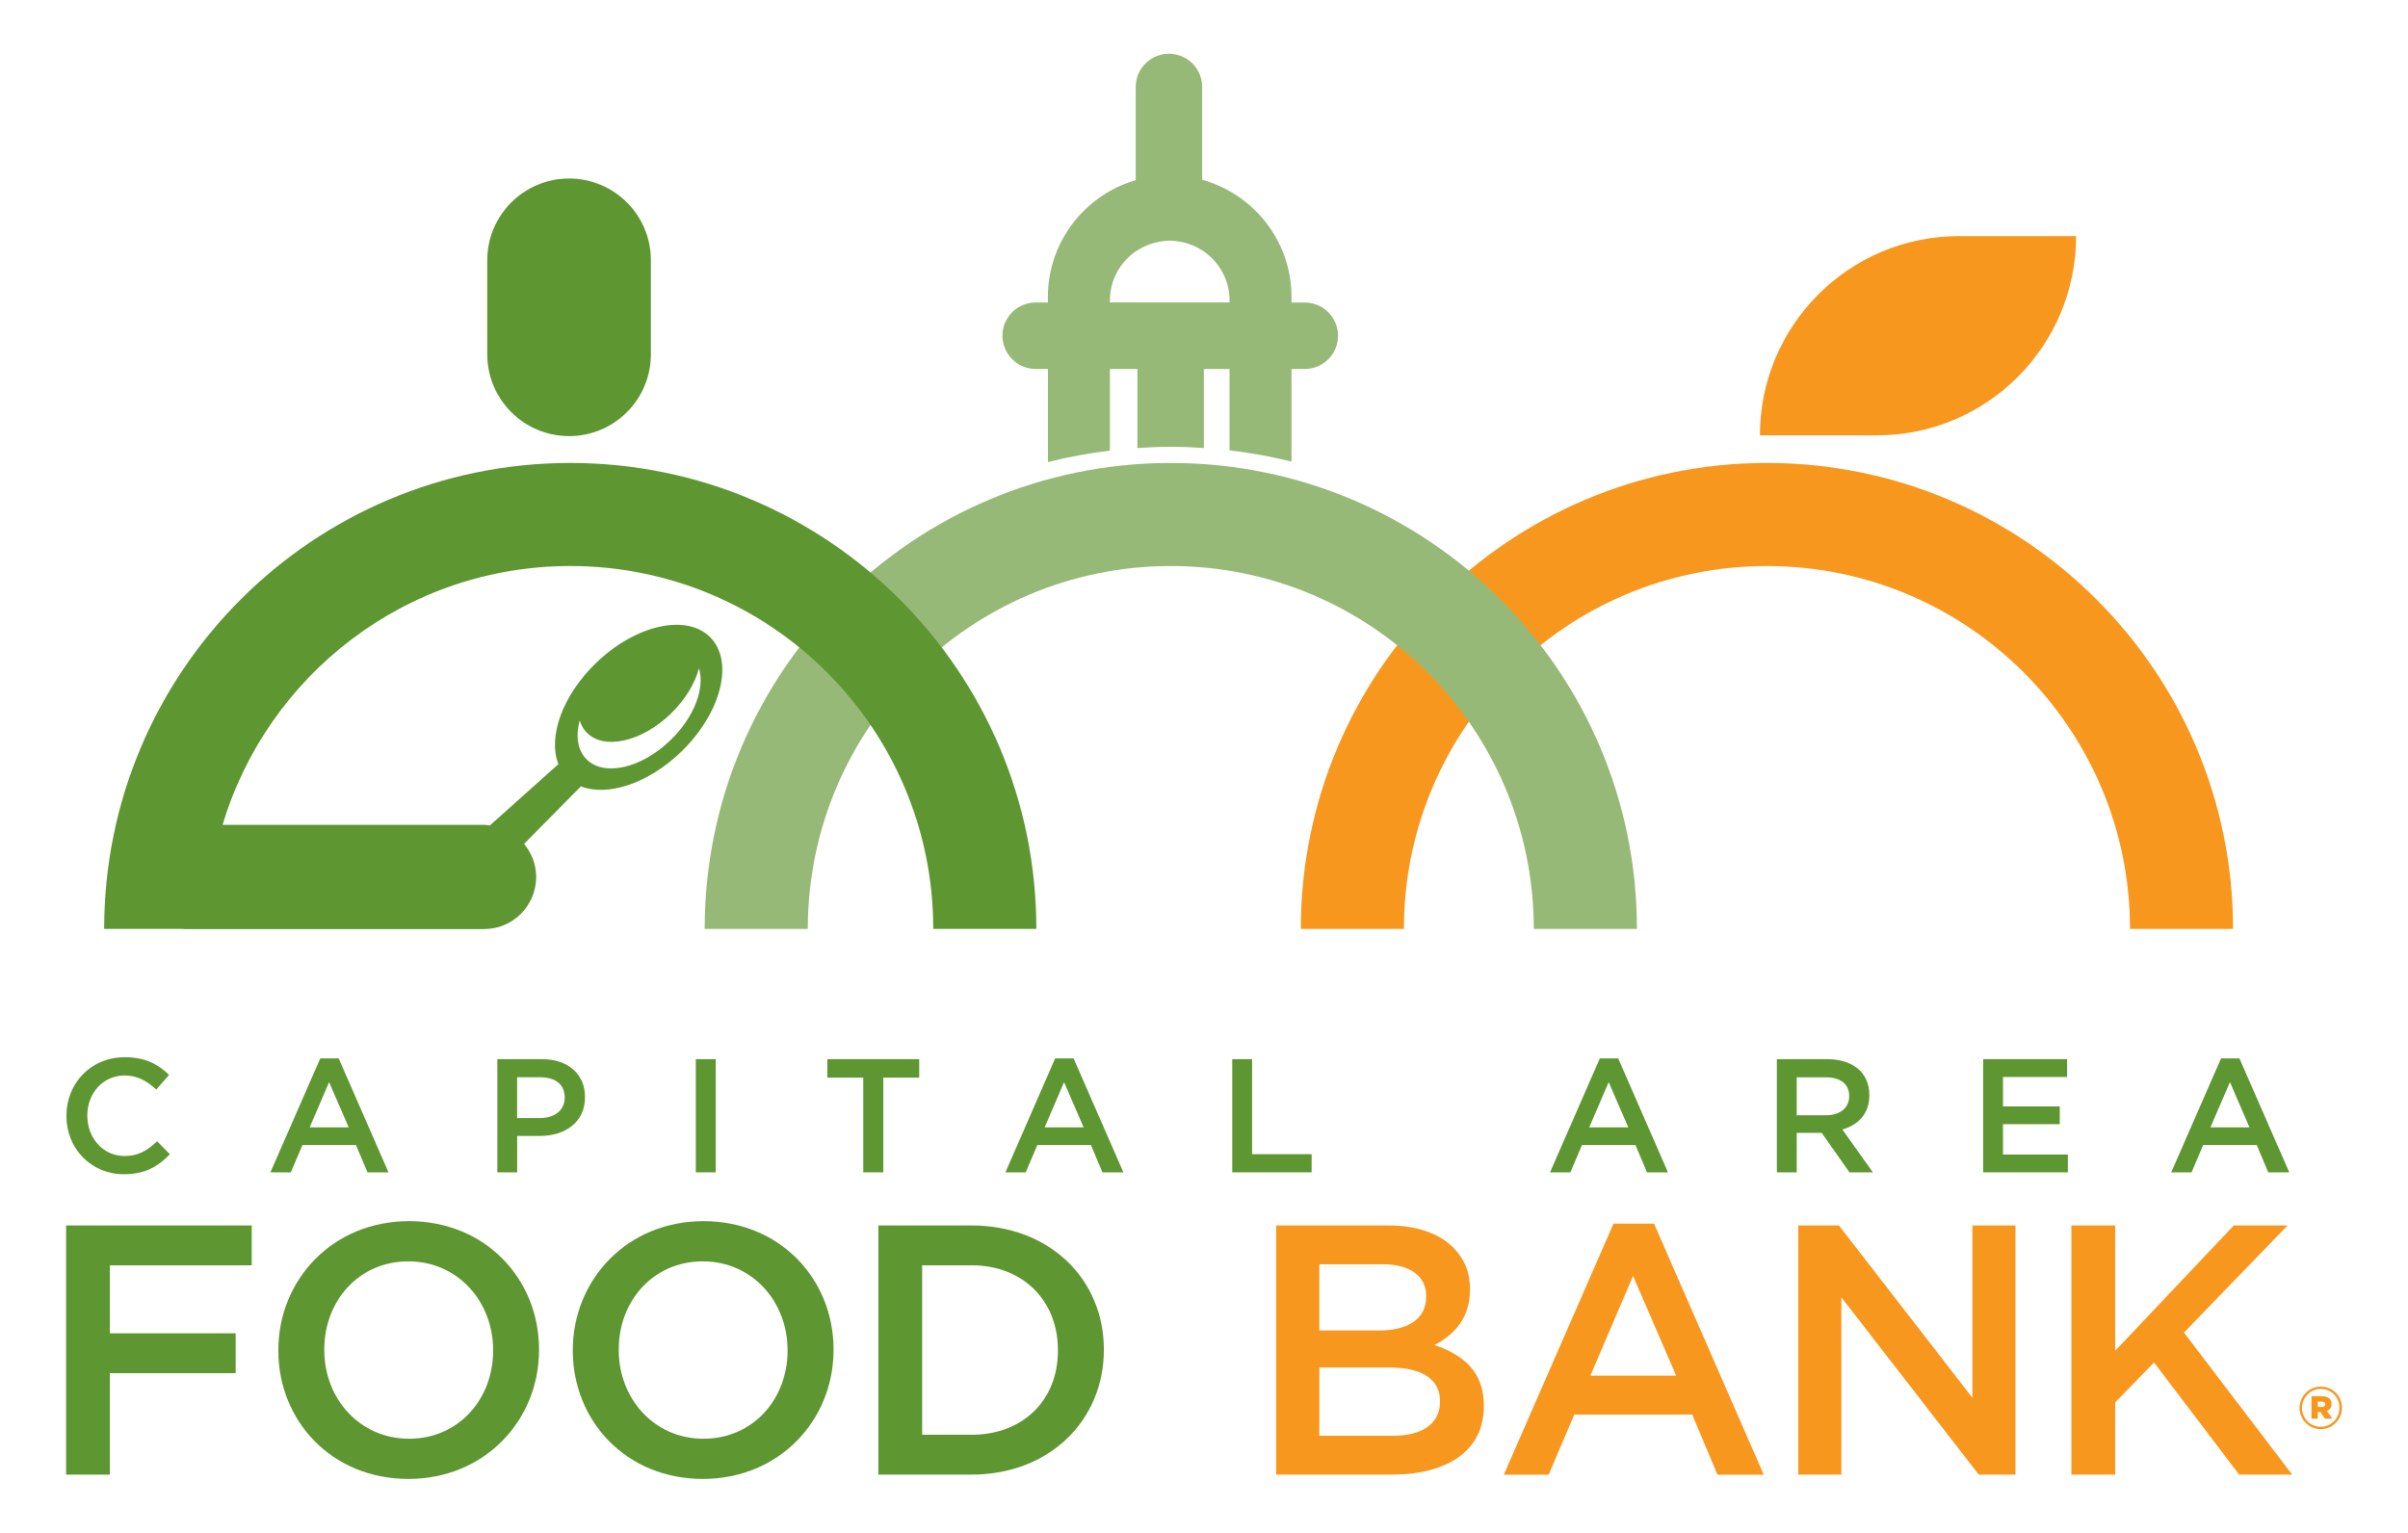
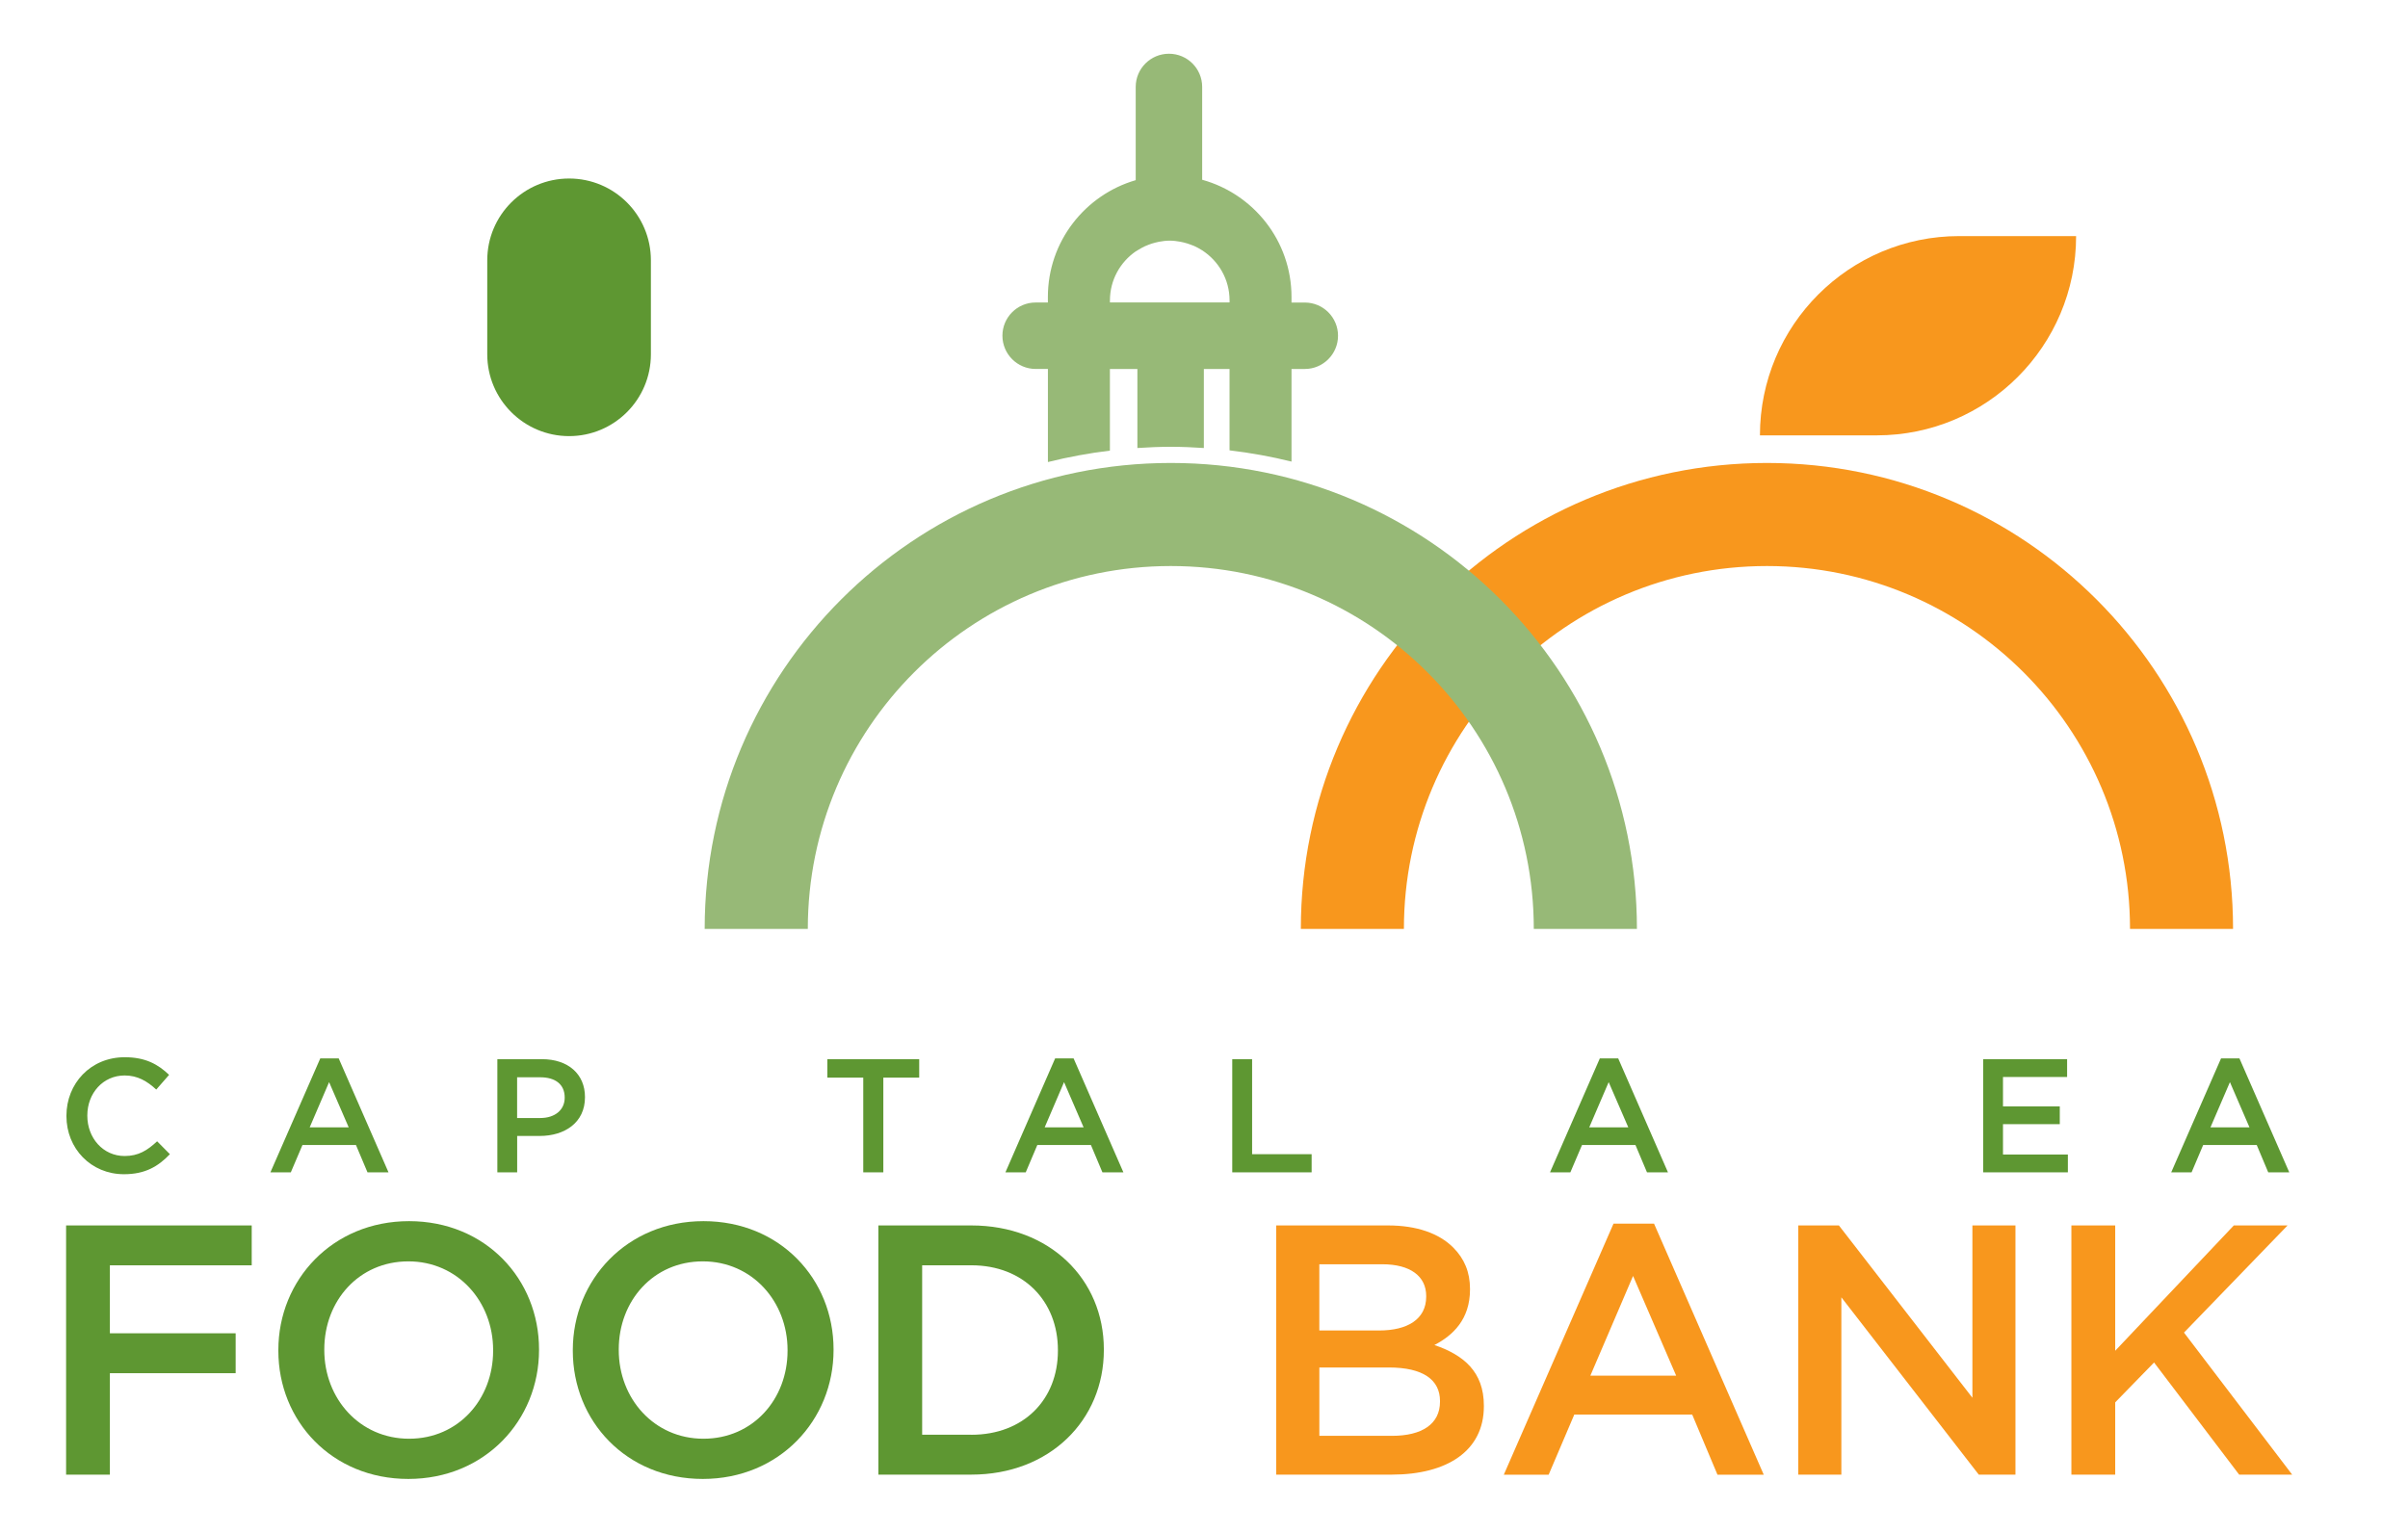
<svg xmlns="http://www.w3.org/2000/svg" version="1.1" id="Layer_1" x="0px" y="0px" viewBox="0 0 792 504.24" style="enable-background:new 0 0 792 504.24;" xml:space="preserve">
  <style type="text/css">
	.Arched_x0020_Green{fill:url(#SVGID_1_);stroke:#FFFFFF;stroke-width:0.25;stroke-miterlimit:1;}
	.st0{fill:#F8971D;}
	.st1{fill:#97B977;}
	.st2{fill:#5E9732;}
    </style>
  <linearGradient id="SVGID_1_" gradientUnits="userSpaceOnUse" x1="0" y1="575.199" x2="0.707" y2="574.492">
    <stop offset="0" style="stop-color:#20AC4B" />
    <stop offset="0.983" style="stop-color:#19361A" />
  </linearGradient>
  <g>
    <path class="st0" d="M682.84,77.67h-38.43c-36.21,0-65.56,29.35-65.56,65.56h38.42C653.48,143.23,682.84,113.88,682.84,77.67" />
    <path class="st0" d="M581.15,152.31c-84.66,0-153.3,68.65-153.3,153.3h33.9c0-65.92,53.45-119.39,119.4-119.39   c65.92,0,119.42,53.48,119.42,119.39h33.89C734.46,220.96,665.81,152.31,581.15,152.31" />
    <path class="st1" d="M385.09,152.31c-84.69,0-153.32,68.65-153.32,153.3h33.92c0-65.92,53.46-119.39,119.39-119.39   c65.93,0,119.39,53.48,119.39,119.39h33.92C538.4,220.96,469.75,152.31,385.09,152.31" />
    <path class="st1" d="M340.63,121.38h4.03v30.63c6.64-1.67,13.45-2.92,20.39-3.76v-26.86h9.04v26c3.62-0.24,7.29-0.4,10.99-0.4   c3.66,0,7.27,0.16,10.87,0.4v-26h8.45v26.77c6.93,0.82,13.73,2.05,20.38,3.7v-30.47h4.37c6.03,0,10.93-4.9,10.93-10.94   c0-6.04-4.9-10.92-10.93-10.92h-4.37V97.7c0-18.42-12.46-33.88-29.38-38.56V28.6c0-6.04-4.89-10.92-10.92-10.92   c-6.04,0-10.94,4.88-10.94,10.92v30.67c-16.66,4.85-28.89,20.19-28.89,38.43v1.82h-4.03c-6.04,0-10.92,4.89-10.92,10.92   C329.71,116.48,334.59,121.38,340.63,121.38 M365.06,98.86c0-6.71,3.35-12.6,8.49-16.16c0.35-0.24,0.74-0.43,1.1-0.65   c0.62-0.37,1.24-0.73,1.9-1.03c0.42-0.2,0.86-0.36,1.29-0.53c0.7-0.27,1.43-0.5,2.16-0.68c0.38-0.1,0.77-0.2,1.17-0.27   c1.16-0.22,2.35-0.37,3.56-0.37c1.2,0,2.36,0.15,3.5,0.36c0.4,0.07,0.77,0.16,1.17,0.26c0.73,0.17,1.43,0.41,2.12,0.66   c0.43,0.15,0.87,0.3,1.28,0.49c0.87,0.4,1.71,0.85,2.51,1.36c0.03,0.03,0.07,0.04,0.1,0.06c5.41,3.51,9,9.56,9,16.48v0.66h-39.35   V98.86z" />
-     <path class="st2" d="M187.56,152.31c-84.66,0-153.3,68.65-153.3,153.3H60.2c0.13,0,0.25,0.05,0.39,0.05h98.64   c9.45,0,17.12-7.69,17.12-17.15c0-4.15-1.53-7.91-3.99-10.87l18.7-18.93c8.72,3.42,22.16-0.88,33.04-11.43   c13.08-12.71,17.38-29.5,9.59-37.53c-7.8-8.02-24.7-4.22-37.79,8.49c-11.04,10.74-15.73,24.33-12.24,33.16l-22.54,20.16   c-0.62-0.06-1.23-0.19-1.88-0.19H73.21c14.73-49.23,60.33-85.15,114.35-85.15c65.95,0,119.39,53.47,119.39,119.39h33.91   C340.87,220.96,272.22,152.31,187.56,152.31 M190.65,237.04c0.48,1.5,1.22,2.84,2.3,3.95c5.7,5.89,18.13,3.08,27.73-6.23   c4.73-4.62,7.91-9.94,9.21-14.88c2.01,6.48-1.53,16.04-9.33,23.6c-9.61,9.34-22.02,12.12-27.74,6.23   C189.93,246.74,189.31,242.1,190.65,237.04" />
    <path class="st2" d="M187.18,143.48c14.86,0,26.9-12.06,26.9-26.9V85.63c0-14.88-12.04-26.9-26.9-26.9   c-14.84,0-26.92,12.03-26.92,26.9v30.95C160.27,131.43,172.34,143.48,187.18,143.48" />
    <path class="st2" d="M21.85,367.18v-0.11c0-10.57,7.9-19.25,19.19-19.25c6.86,0,11.01,2.39,14.57,5.8l-4.22,4.84   c-2.97-2.76-6.15-4.64-10.39-4.64c-7.14,0-12.28,5.87-12.28,13.15v0.1c0,7.29,5.14,13.25,12.28,13.25c4.56,0,7.48-1.87,10.68-4.84   l4.2,4.24c-3.88,4.05-8.14,6.59-15.11,6.59C29.94,386.31,21.85,377.87,21.85,367.18" />
    <path class="st2" d="M114.69,370.89l-6.45-14.88l-6.38,14.88H114.69z M105.34,348.2h6.06l16.38,37.49h-6.91l-3.79-8.99H99.48   l-3.83,8.99h-6.71L105.34,348.2z" />
    <path class="st2" d="M177.69,367.82c4.96,0,8.04-2.77,8.04-6.66v-0.1c0-4.35-3.12-6.64-8.04-6.64h-7.61v13.4H177.69z    M163.57,348.46h14.68c8.66,0,14.15,4.95,14.15,12.43v0.12c0,8.35-6.71,12.71-14.89,12.71h-7.41v11.97h-6.52V348.46z" />
-     <rect x="228.86" y="348.46" class="st2" width="6.54" height="37.23" />
    <polygon class="st2" points="283.93,354.53 272.12,354.53 272.12,348.46 302.33,348.46 302.33,354.53 290.53,354.53 290.53,385.69    283.93,385.69  " />
    <path class="st2" d="M356.4,370.89l-6.43-14.88l-6.37,14.88H356.4z M347.04,348.2h6.07l16.38,37.49h-6.9l-3.78-8.99h-17.63   l-3.81,8.99h-6.68L347.04,348.2z" />
    <polygon class="st2" points="405.29,348.46 411.82,348.46 411.82,379.72 431.4,379.72 431.4,385.69 405.29,385.69  " />
    <path class="st2" d="M535.55,370.89l-6.45-14.88l-6.39,14.88H535.55z M526.19,348.2h6.04l16.37,37.49h-6.9l-3.79-8.99h-17.58   l-3.83,8.99h-6.69L526.19,348.2z" />
-     <path class="st2" d="M600.53,366.92c4.68,0,7.67-2.46,7.67-6.23v-0.1c0-3.98-2.89-6.16-7.72-6.16h-9.53v12.49H600.53z    M584.41,348.46h16.6c4.67,0,8.33,1.38,10.74,3.72c1.96,2.01,3.08,4.78,3.08,8.04v0.1c0,6.12-3.66,9.79-8.87,11.27l10.04,14.1   h-7.71l-9.12-12.98h-0.14h-8.08v12.98h-6.53V348.46z" />
    <polygon class="st2" points="652.27,348.46 679.88,348.46 679.88,354.32 658.79,354.32 658.79,364 677.47,364 677.47,369.84    658.79,369.84 658.79,379.83 680.13,379.83 680.13,385.69 652.27,385.69  " />
    <path class="st2" d="M739.86,370.89l-6.43-14.88l-6.4,14.88H739.86z M730.51,348.2h6.05l16.39,37.49h-6.92l-3.78-8.99h-17.62   l-3.81,8.99h-6.7L730.51,348.2z" />
    <polygon class="st2" points="21.74,403.16 82.79,403.16 82.79,416.28 36.14,416.28 36.14,438.64 77.51,438.64 77.51,451.77    36.14,451.77 36.14,485.15 21.74,485.15  " />
    <path class="st2" d="M162.19,444.39v-0.24c0-15.92-11.6-29.17-27.88-29.17c-16.29,0-27.65,13-27.65,28.95v0.22   c0,15.95,11.6,29.18,27.89,29.18C150.82,473.33,162.19,460.31,162.19,444.39 M91.55,444.39v-0.24c0-23.07,17.8-42.4,42.99-42.4   c25.18,0,42.75,19.09,42.75,42.18v0.22c0,23.08-17.8,42.41-42.99,42.41C109.13,486.56,91.55,467.47,91.55,444.39" />
    <path class="st2" d="M259.03,444.39v-0.24c0-15.92-11.6-29.17-27.88-29.17c-16.28,0-27.64,13-27.64,28.95v0.22   c0,15.95,11.59,29.18,27.86,29.18C247.67,473.33,259.03,460.31,259.03,444.39 M188.4,444.39v-0.24c0-23.07,17.83-42.4,42.98-42.4   c25.2,0,42.78,19.09,42.78,42.18v0.22c0,23.08-17.82,42.41-43,42.41C205.97,486.56,188.4,467.47,188.4,444.39" />
    <path class="st2" d="M319.47,472.03c17.22,0,28.48-11.6,28.48-27.64v-0.24c0-16.05-11.26-27.88-28.48-27.88h-16.17v55.75H319.47z    M288.9,403.16h30.57c25.76,0,43.59,17.69,43.59,40.76v0.23c0,23.08-17.82,40.99-43.59,40.99H288.9V403.16z" />
    <path class="st0" d="M457.82,472.38c9.86,0,15.8-3.87,15.8-11.24v-0.23c0-6.93-5.51-11.02-16.83-11.02h-22.85v22.49H457.82z    M453.61,437.72c9.23,0,15.47-3.65,15.47-11.13v-0.23c0-6.45-5.18-10.43-14.43-10.43h-20.72v21.79H453.61z M419.75,403.16h36.8   c9.35,0,16.74,2.57,21.42,7.27c3.63,3.62,5.52,8.07,5.52,13.57v0.23c0,9.84-5.63,15.12-11.71,18.27   c9.6,3.28,16.27,8.79,16.27,19.93v0.24c0,14.64-12.06,22.47-30.33,22.47h-37.97V403.16z" />
    <path class="st0" d="M551.3,452.59l-14.18-32.81l-14.05,32.81H551.3z M530.69,402.57h13.33l36.08,82.59h-15.22l-8.31-19.78h-38.78   l-8.43,19.78h-14.75L530.69,402.57z" />
    <polygon class="st0" points="591.45,403.16 604.82,403.16 648.73,459.85 648.73,403.16 662.89,403.16 662.89,485.15 650.83,485.15    605.63,426.81 605.63,485.15 591.45,485.15  " />
    <polygon class="st0" points="681.29,403.16 695.7,403.16 695.7,444.39 734.71,403.16 752.39,403.16 718.32,438.41 753.91,485.15    736.47,485.15 708.48,448.25 695.7,461.37 695.7,485.15 681.29,485.15  " />
    <g>
-       <path class="st0" d="M756.35,463.21v-0.04c0-3.8,3.08-7,6.96-7c3.92,0,6.96,3.16,6.96,6.96v0.04c0,3.8-3.08,7-6.96,7    C759.38,470.17,756.35,467.01,756.35,463.21z M769.46,463.17v-0.04c0-3.4-2.64-6.2-6.16-6.2c-3.48,0-6.16,2.84-6.16,6.24v0.04    c0,3.4,2.64,6.2,6.16,6.2C766.78,469.41,769.46,466.57,769.46,463.17z M760.26,459.37h3.52c1.8,0,3.08,0.76,3.08,2.48    c0,1.16-0.6,1.96-1.52,2.32l1.76,2.56h-2.4l-1.48-2.2h-0.88v2.2h-2.08V459.37z M763.66,462.89c0.72,0,1.12-0.36,1.12-0.88    c0-0.56-0.4-0.88-1.12-0.88h-1.32v1.76H763.66z" />
-     </g>
+       </g>
  </g>
</svg>